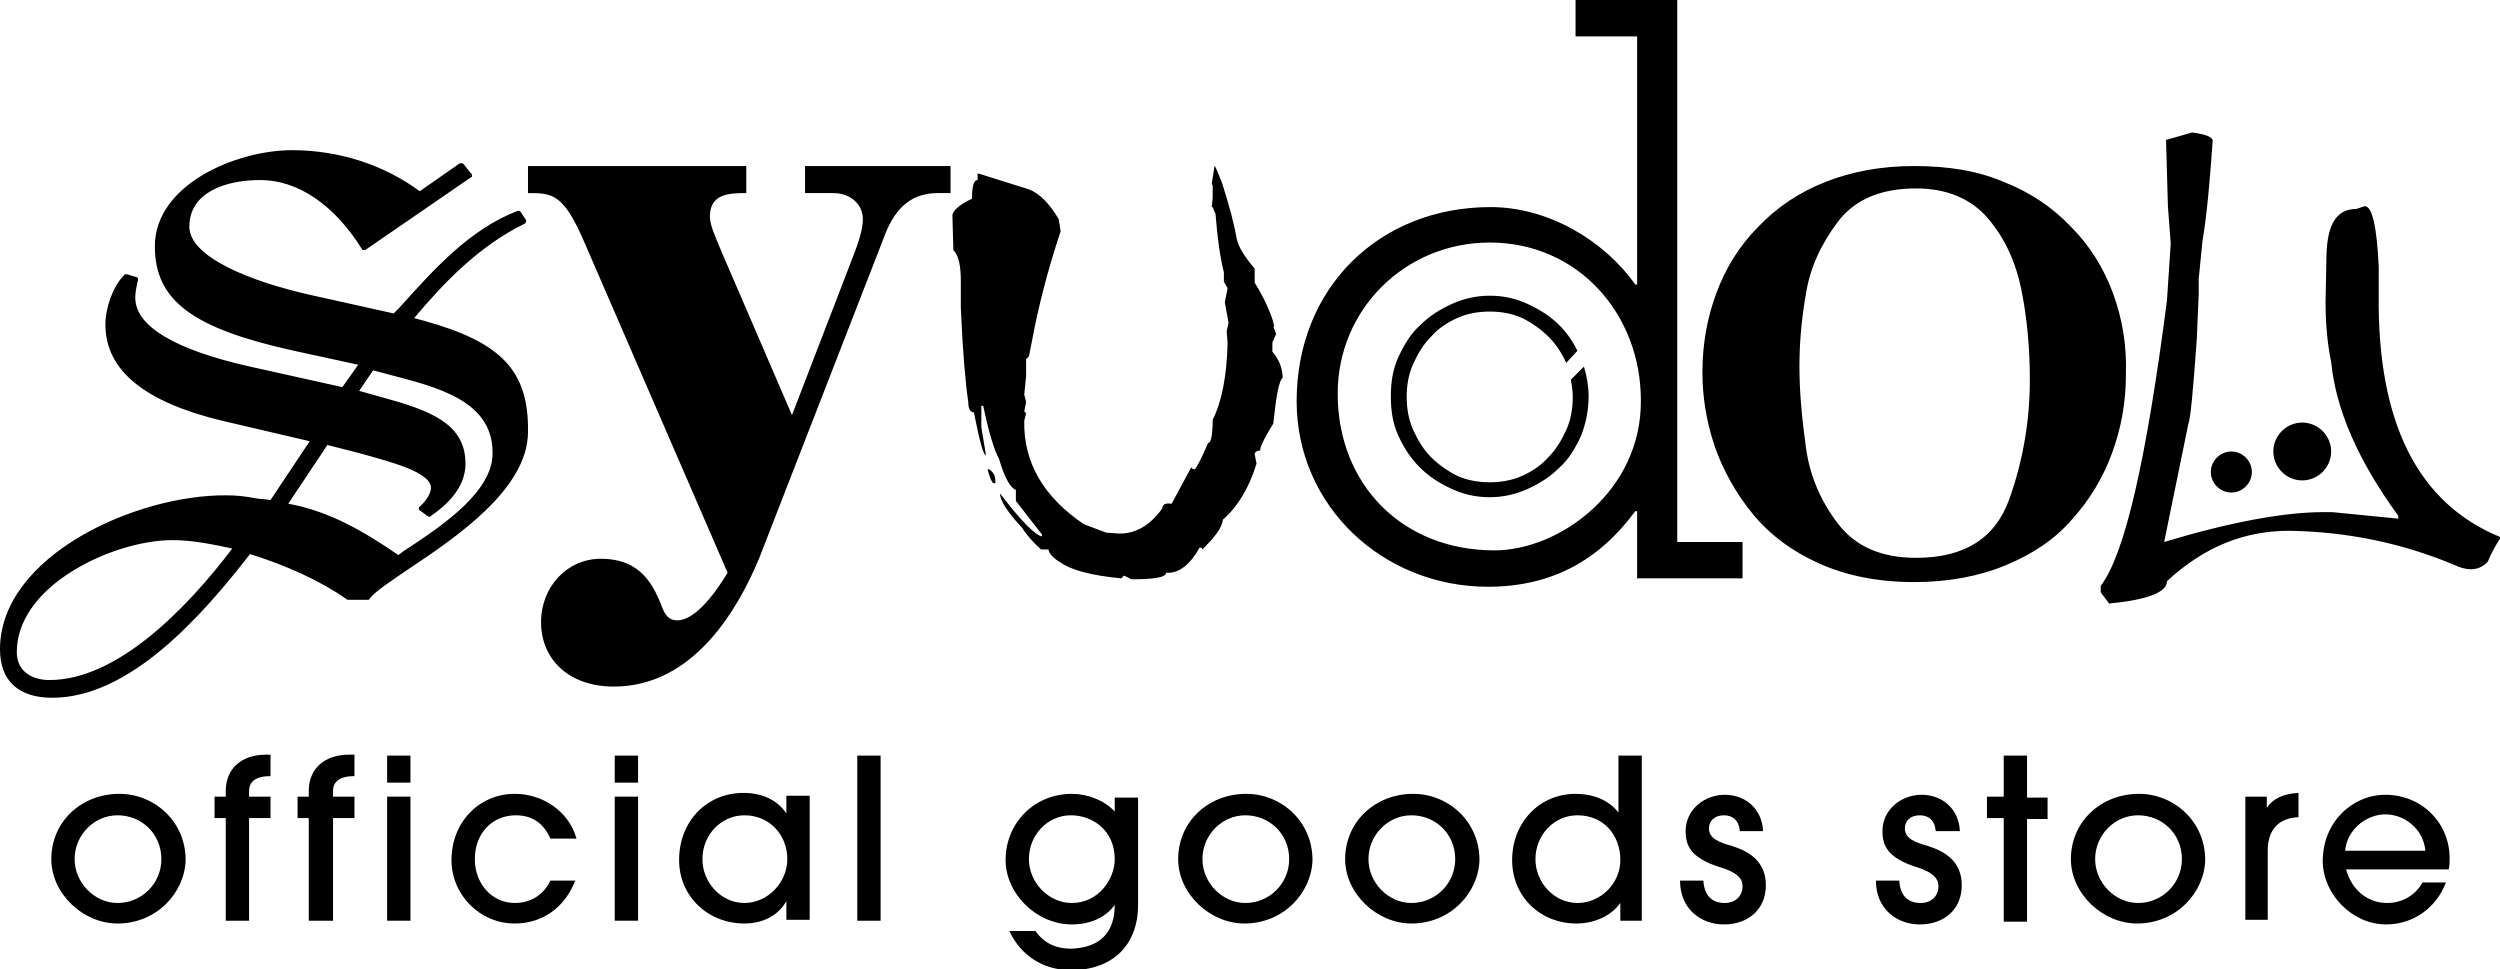
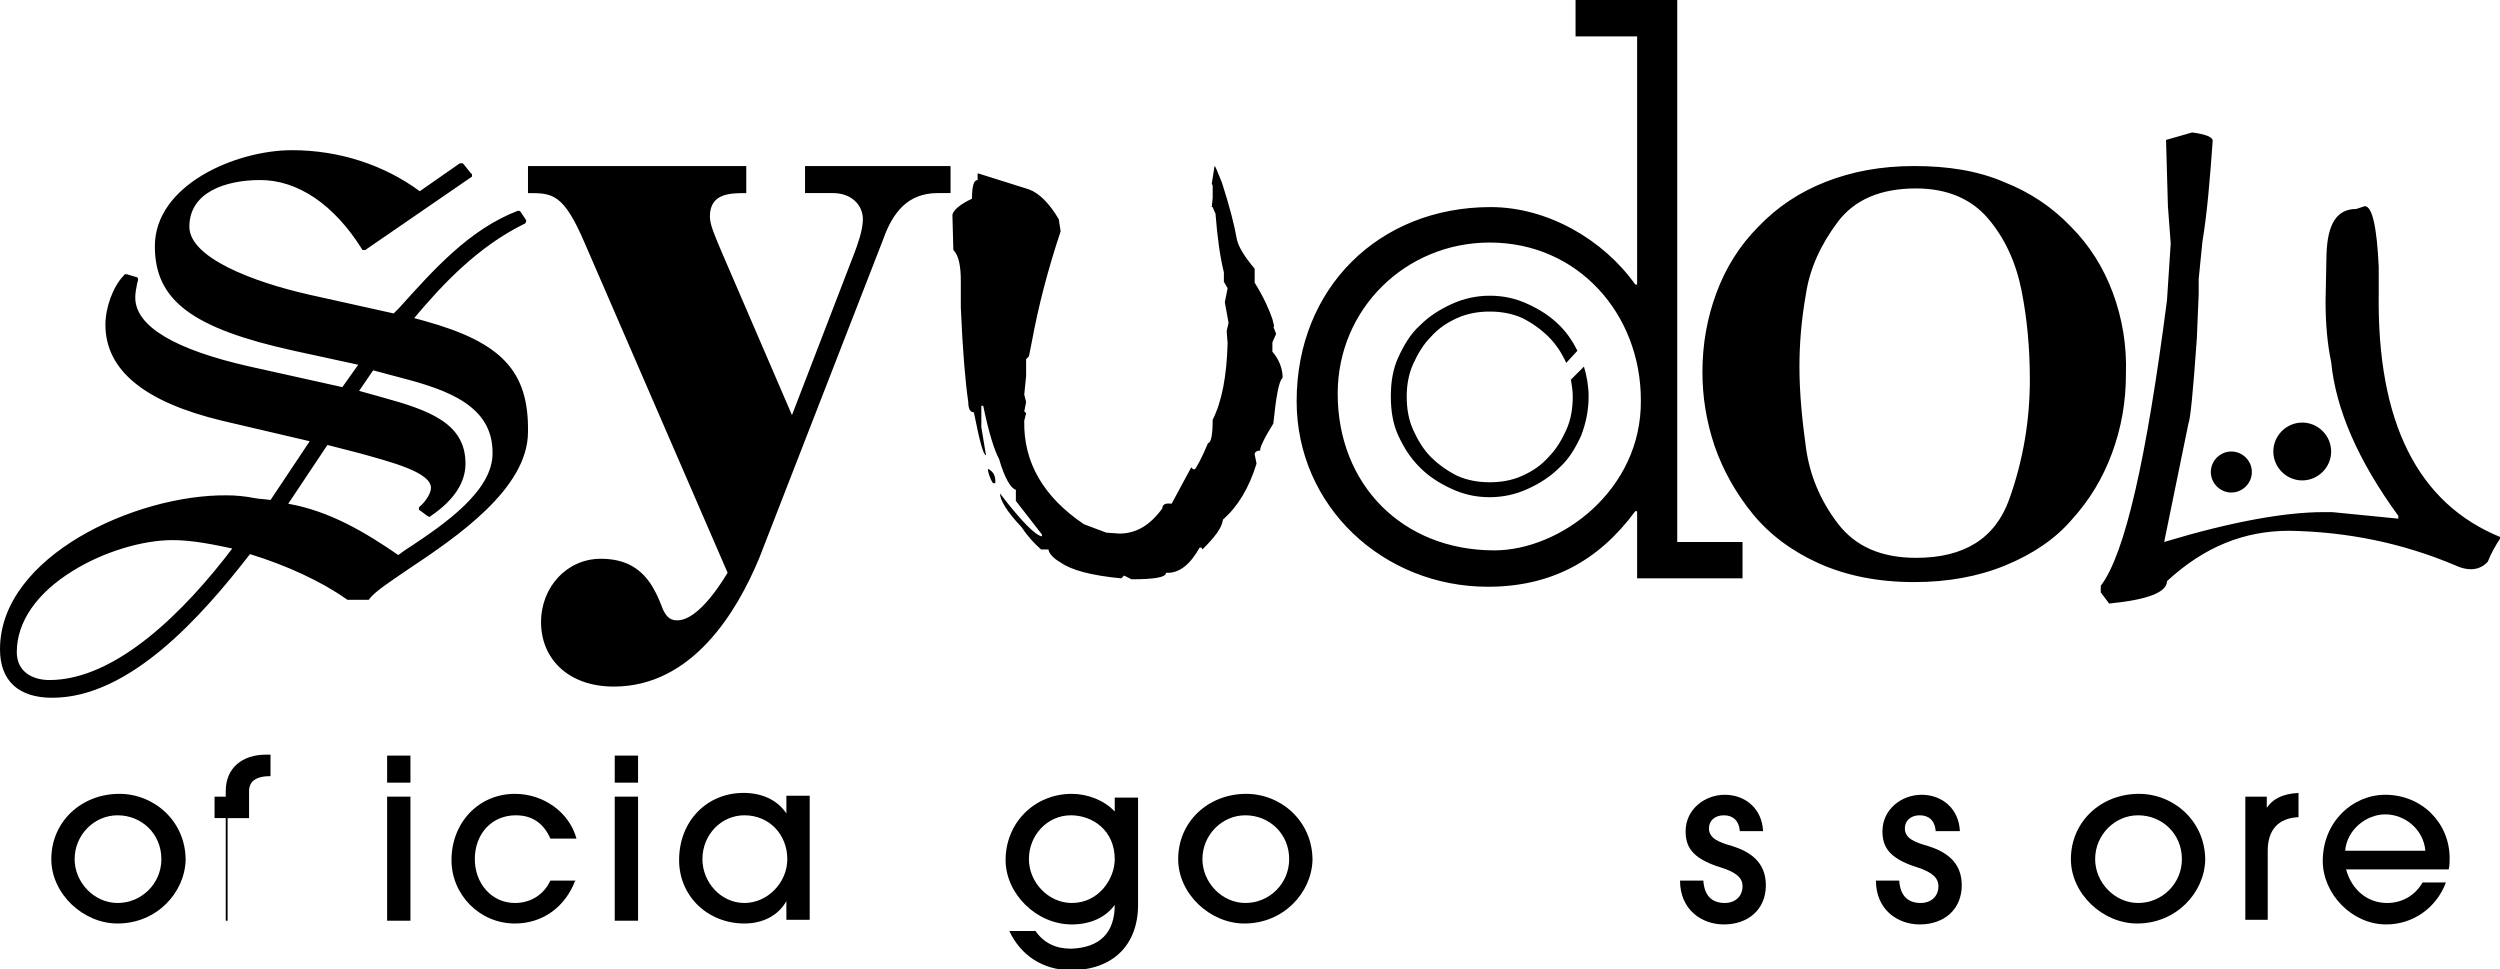
<svg xmlns="http://www.w3.org/2000/svg" version="1.1" id="レイヤー_2" x="0px" y="0px" viewBox="0 0 268 103.9" style="enable-background:new 0 0 268 103.9;" xml:space="preserve">
  <g>
    <path d="M12.6,99c-3.7,0-7.1-3.2-7.1-6.9c0-4,3.2-7,7.3-7c3.7,0,7.1,2.9,7.1,7.1C19.8,95.7,16.8,99,12.6,99z M12.6,87.4   c-2.5,0-4.6,2.1-4.6,4.7c0,2.5,2.1,4.7,4.6,4.7c2.6,0,4.7-2.1,4.7-4.7C17.3,89.4,15.2,87.4,12.6,87.4z" />
-     <path d="M24.2,98.7v-11H23v-2.3h1.2v-0.6c0-2.5,1.8-3.9,4.3-3.9H29v2.3c-1.6,0-2.3,0.6-2.3,1.6v0.6H29v2.3h-2.3v11H24.2z" />
-     <path d="M33.1,98.7v-11h-1.2v-2.3h1.2v-0.6c0-2.5,1.8-3.9,4.3-3.9h0.6v2.3c-1.6,0-2.3,0.6-2.3,1.6v0.6h2.3v2.3h-2.3v11H33.1z" />
+     <path d="M24.2,98.7v-11H23v-2.3h1.2v-0.6c0-2.5,1.8-3.9,4.3-3.9H29v2.3c-1.6,0-2.3,0.6-2.3,1.6v0.6v2.3h-2.3v11H24.2z" />
    <path d="M41.5,83.9V81H44v2.9H41.5z M41.5,98.7V85.4H44v13.3H41.5z" />
    <path d="M61.7,94.3c-1.1,3-3.6,4.7-6.5,4.7c-3.8,0-6.8-3.1-6.8-6.8c0-4,2.9-7.1,6.8-7.1c3,0,5.8,1.9,6.6,4.8H59   c-0.7-1.6-1.9-2.5-3.7-2.5c-2.6,0-4.4,2-4.4,4.7c0,2.6,1.8,4.7,4.3,4.7c1.7,0,3.1-0.9,3.8-2.4H61.7z" />
    <path d="M65.9,83.9V81h2.5v2.9H65.9z M65.9,98.7V85.4h2.5v13.3H65.9z" />
    <path d="M84.3,98.7v-2.1h0c-0.9,1.6-2.6,2.4-4.5,2.4c-3.9,0-7-2.9-7-6.8c0-4.2,3-7.2,6.9-7.2c1.9,0,3.6,0.7,4.6,2.2h0v-1.9h2.5   v13.3H84.3z M84.4,92.1c0-2.6-1.9-4.7-4.6-4.7c-2.5,0-4.5,2.1-4.5,4.7c0,2.5,2,4.7,4.5,4.7C82.3,96.8,84.4,94.6,84.4,92.1z" />
-     <path d="M91.9,98.7V81h2.5v17.7H91.9z" />
    <path d="M119.5,97c-1,1.4-2.7,2.1-4.6,2.1c-3.8,0-7.1-3.3-7.1-6.9c0-4,3.1-7.1,7.1-7.1c1.7,0,3.5,0.7,4.6,1.9v-1.5h2.5V97   c0,4.3-2.7,7-7.2,7c-3,0-5.4-1.6-6.6-4.2h2.8c0.9,1.3,2.2,1.9,3.8,1.9C117.9,101.6,119.5,100,119.5,97L119.5,97z M119.5,92.1   c0-3.1-2.4-4.7-4.7-4.7c-2.5,0-4.5,2.1-4.5,4.7c0,2.5,2.1,4.7,4.6,4.7C117.8,96.8,119.5,94.2,119.5,92.1z" />
    <path d="M133.4,99c-3.7,0-7.1-3.2-7.1-6.9c0-4,3.2-7,7.3-7c3.7,0,7.1,2.9,7.1,7.1C140.6,95.7,137.6,99,133.4,99z M133.5,87.4   c-2.5,0-4.6,2.1-4.6,4.7c0,2.5,2.1,4.7,4.6,4.7c2.6,0,4.7-2.1,4.7-4.7C138.2,89.4,136.1,87.4,133.5,87.4z" />
-     <path d="M151.3,99c-3.7,0-7.1-3.2-7.1-6.9c0-4,3.2-7,7.3-7c3.7,0,7.1,2.9,7.1,7.1C158.5,95.7,155.5,99,151.3,99z M151.3,87.4   c-2.5,0-4.6,2.1-4.6,4.7c0,2.5,2.1,4.7,4.6,4.7c2.6,0,4.7-2.1,4.7-4.7C156,89.4,153.9,87.4,151.3,87.4z" />
-     <path d="M173.7,98.7v-1.9h0c-1,1.4-2.8,2.2-4.7,2.2c-3.9,0-6.9-2.9-6.9-6.8c0-4,2.9-7.1,6.8-7.1c1.8,0,3.5,0.6,4.6,2h0V81h2.5v17.7   H173.7z M169.1,87.4c-2.5,0-4.5,2.1-4.5,4.7c0,2.5,2,4.7,4.5,4.7c2.5,0,4.6-2.1,4.6-4.6C173.7,89.5,171.9,87.4,169.1,87.4z" />
    <path d="M186.5,89c-0.1-1-0.7-1.6-1.7-1.6c-1,0-1.6,0.6-1.6,1.4c0,1.1,1.1,1.5,2.5,1.9c1.9,0.6,3.6,1.7,3.6,4.2   c0,2.6-1.9,4.2-4.5,4.2c-2.4,0-4.7-1.6-4.7-4.7h2.5c0.1,1.6,0.9,2.4,2.3,2.4c1.1,0,1.9-0.7,1.9-1.8c0-0.9-0.7-1.5-2.3-2   c-3.3-1-3.8-2.4-3.8-3.9c0-2.3,2-3.9,4.2-3.9c2.2,0,4,1.5,4.1,3.9H186.5z" />
    <path d="M207.5,89c-0.1-1-0.7-1.6-1.7-1.6c-1,0-1.6,0.6-1.6,1.4c0,1.1,1.1,1.5,2.5,1.9c1.9,0.6,3.6,1.7,3.6,4.2   c0,2.6-1.9,4.2-4.5,4.2c-2.4,0-4.7-1.6-4.7-4.7h2.5c0.1,1.6,0.9,2.4,2.3,2.4c1.1,0,1.9-0.7,1.9-1.8c0-0.9-0.7-1.5-2.2-2   c-3.3-1-3.8-2.4-3.8-3.9c0-2.3,2-3.9,4.2-3.9c2.2,0,4,1.5,4.1,3.9H207.5z" />
-     <path d="M214.8,98.7v-11H213v-2.3h1.8V81h2.5v4.5h2.2v2.3h-2.2v11H214.8z" />
    <path d="M229.1,99c-3.7,0-7.1-3.2-7.1-6.9c0-4,3.2-7,7.3-7c3.7,0,7.1,2.9,7.1,7.1C236.3,95.7,233.3,99,229.1,99z M229.2,87.4   c-2.5,0-4.6,2.1-4.6,4.7c0,2.5,2.1,4.7,4.6,4.7c2.6,0,4.7-2.1,4.7-4.7C233.9,89.4,231.8,87.4,229.2,87.4z" />
    <path d="M240.7,98.7V85.4h2.3v1.2h0c0.6-0.9,1.6-1.5,3.4-1.6v2.6c-2.2,0.1-3.3,1.4-3.3,3.6v7.4H240.7z" />
    <path d="M251.5,93.2c0.6,2.2,2.3,3.6,4.4,3.6c1.6,0,3-0.8,3.8-2.2h2.5c-1,2.7-3.5,4.5-6.4,4.5c-3.7,0-6.8-3.3-6.8-6.8   c0-4.2,3.2-7.1,6.7-7.1c3.9,0,6.9,3,6.9,6.8c0,0.4,0,0.8-0.1,1.2H251.5z M260,91.2c-0.2-2.3-2.2-3.9-4.3-3.9c-2,0-4.1,1.6-4.3,3.9   H260z" />
  </g>
  <path d="M149.9,38.3c0.6-1.3,1.3-2.5,2.3-3.4c1-1,2.1-1.7,3.4-2.3c1.3-0.6,2.7-0.9,4.1-0.9c1.5,0,2.8,0.3,4.1,0.9  c1.3,0.6,2.4,1.3,3.4,2.3c0.8,0.8,1.4,1.7,1.9,2.7l-1.2,1.3c-0.5-1.1-1.1-2-1.9-2.8c-0.8-0.8-1.8-1.5-2.8-2  c-1.1-0.5-2.3-0.7-3.5-0.7c-1.2,0-2.4,0.2-3.5,0.7c-1.1,0.5-2,1.1-2.8,2c-0.8,0.8-1.4,1.8-1.9,2.9c-0.5,1.1-0.7,2.3-0.7,3.5  c0,1.3,0.2,2.5,0.7,3.6c0.5,1.1,1.1,2.1,1.9,2.9c0.8,0.8,1.8,1.5,2.8,2c1.1,0.5,2.3,0.7,3.5,0.7c1.2,0,2.4-0.2,3.5-0.7  c1.1-0.5,2-1.1,2.8-2c0.8-0.8,1.4-1.8,1.9-2.9c0.5-1.1,0.7-2.3,0.7-3.6c0-0.6-0.1-1.2-0.2-1.8l1.4-1.4c0.3,1,0.5,2.1,0.5,3.2  c0,1.5-0.3,2.9-0.8,4.2c-0.6,1.3-1.3,2.5-2.3,3.4c-1,1-2.1,1.7-3.4,2.3c-1.3,0.6-2.7,0.9-4.1,0.9c-1.5,0-2.8-0.3-4.1-0.9  c-1.3-0.6-2.4-1.3-3.4-2.3c-1-1-1.7-2.1-2.3-3.4c-0.6-1.3-0.8-2.7-0.8-4.2S149.3,39.6,149.9,38.3z M45.5,34.4l-1.1-0.3  c3.1-3.7,6.9-7.7,11.8-10.1c0.1,0,0.1-0.1,0.2-0.2c0-0.1,0-0.2,0-0.2l-0.6-0.9c-0.1-0.1-0.1-0.1-0.2-0.1c0,0-0.1,0-0.1,0  c-5.2,2-9,6.3-12.7,10.4l-0.6,0.6l-9-2c-6.2-1.4-12.9-4-12.9-7.3c0-3.7,3.9-5,7.6-5c4,0,7.9,2.6,10.9,7.4c0,0.1,0.1,0.1,0.2,0.1  c0,0,0,0,0.1,0c0.1,0,0.1,0,0.2-0.1L50.5,19c0.1,0,0.1-0.1,0.1-0.2c0-0.1,0-0.2-0.1-0.2l-0.8-1c-0.1-0.1-0.1-0.1-0.2-0.1  c-0.1,0-0.1,0-0.2,0L45,20.5c-3.8-2.8-8.6-4.4-13.7-4.4c-6,0-14.7,3.7-14.7,10.3c0,5.8,4,8.8,14.9,11.2l6.9,1.5l-1.7,2.4l-9.9-2.2  c-8-1.8-12.3-4.3-12.3-7.4c0-0.5,0.1-1,0.2-1.5c0-0.1,0.1-0.3,0.1-0.4c0-0.1,0-0.3-0.2-0.3l-1-0.3c0,0-0.1,0-0.1,0  c-0.1,0-0.2,0-0.2,0.1c-1.2,1.2-2,3.5-2,5.3c0,4.9,4.2,8.3,12.5,10.3l9.4,2.2L29,53.6c-0.6-0.1-1.2-0.1-1.7-0.2c-1-0.2-2-0.3-3-0.3  C14.6,53,0,59.6,0,69.6c0,3.4,2,5.2,5.6,5.2c8.3,0,16-8.7,21.2-15.4c3.9,1.2,7.6,2.9,10.3,4.8c0,0,0.1,0.1,0.2,0.1h2.1  c0.1,0,0.2,0,0.2-0.1c0.6-0.8,2.3-1.9,4.2-3.2c5.1-3.4,12.8-8.6,12.8-14.7C56.7,39.8,53.8,36.7,45.5,34.4z M5.3,72.9  c-1.7,0-3.5-0.8-3.5-3c0-3.2,2.1-6.3,6-8.7c3.2-2,7.4-3.3,10.7-3.3c2.2,0,4.5,0.5,6.4,0.9C19.9,65.4,12.5,72.9,5.3,72.9z M44,58.6  c-0.5,0.3-0.9,0.6-1.3,0.9c-3.5-2.4-7.3-4.7-11.8-5.5l4.2-6.3l3.5,0.9c3.2,0.9,7.6,2,7.6,3.7c0,0.6-0.6,1.5-1.2,2  c-0.1,0.1-0.1,0.1-0.1,0.2c0,0.1,0,0.2,0.1,0.2l0.8,0.6c0.1,0,0.1,0.1,0.2,0.1c0.1,0,0.1,0,0.2-0.1c2.5-1.7,3.7-3.6,3.7-5.6  c0-4.3-3.8-5.7-8.9-7.1l-2.5-0.7l1.5-2.2l3,0.8c5,1.3,9.8,3,9.8,8C52.9,52.6,47.6,56.2,44,58.6z M94.7,25.6c1-2.8,2.6-4.9,5.8-4.9  h1.4v-2.9H86.3v2.9h3c2,0,3.2,1.3,3.2,2.8c0,1.2-0.6,2.8-0.9,3.6l-6.7,17.4l-7.5-17.4c-0.8-1.9-1.3-3-1.3-3.9c0-2.5,2.2-2.5,3.9-2.5  v-2.9H56.6v2.9c2.6,0,3.8,0,6.1,5.4L78,61.4c-2.8,4.6-4.6,5.1-5.4,5.1c-0.7,0-1.1-0.3-1.5-1.1c-1-2.6-2.3-5.5-6.7-5.5  c-3.6,0-6.4,3-6.4,6.8c0,3.9,2.9,6.9,7.8,6.9c8.4,0,13.2-8,15.6-13.8L94.7,25.6z M179.8,58.2V0h-10.9v3.9h6.6v26.6h-0.2  c-3.4-4.8-9.4-8.3-15.5-8.3c-12,0-20.8,8.7-20.8,20.8c0,11.3,9.3,19.9,20.5,19.9c6.8,0,11.9-2.8,15.8-8.1h0.2v7.2h11.3v-3.9H179.8z   M160.2,59c-9.9,0-16.8-7.1-16.8-16.8c0-9.1,7.3-16.2,16.3-16.2c9.5,0,16.2,7.7,16.2,16.9C176,52.6,167.2,59,160.2,59z M226.5,31.4  c-1-2.7-2.5-5.1-4.5-7.1c-2-2.1-4.4-3.7-7.2-4.8c-2.8-1.2-6-1.7-9.6-1.7c-3.6,0-6.7,0.6-9.5,1.7c-2.8,1.1-5.2,2.7-7.2,4.8  c-2,2-3.5,4.4-4.5,7.1c-1,2.7-1.5,5.5-1.5,8.5c0,2.6,0.4,5.2,1.3,7.9c0.9,2.6,2.3,5.1,4.1,7.3c1.8,2.2,4.2,4,7.1,5.3  c2.9,1.3,6.3,2,10.2,2c3.6,0,6.9-0.6,9.8-1.8c2.9-1.2,5.3-2.8,7.1-4.9c1.9-2.1,3.3-4.4,4.3-7.1c1-2.7,1.5-5.5,1.5-8.5  C228,37,227.5,34.1,226.5,31.4z M215.4,53.5c-1.5,4.2-4.8,6.3-10,6.3c-3.7,0-6.5-1.2-8.4-3.7c-1.9-2.5-3-5.2-3.4-8.1  c-0.4-2.9-0.7-5.8-0.7-8.7c0-2.4,0.2-5,0.7-7.8c0.4-2.7,1.6-5.3,3.4-7.7c1.8-2.4,4.6-3.6,8.4-3.6c3.3,0,5.9,1.1,7.7,3.2  c1.8,2.1,3,4.7,3.6,7.7c0.6,3,0.9,6.2,0.9,9.6C217.6,45,216.9,49.3,215.4,53.5z M232.2,15l0.2,7.1l0.3,4l-0.4,6.1  c-2.2,17-4.5,27.2-7.1,30.6l0,0.7l0.9,1.2c4.1-0.4,6.2-1.2,6.2-2.4c4-3.7,8.3-5.4,13.1-5.4c6.2,0.1,12.1,1.3,17.8,3.7  c1.5,0.7,2.7,0.5,3.5-0.4c0.3-0.8,0.8-1.7,1.4-2.6c-8.9-3.6-13.3-12.3-13.1-26.2l0-2.8c-0.2-4.3-0.7-6.5-1.5-6.5l-0.9,0.3  c-2.1,0-3.1,1.6-3.2,4.9l-0.1,5c0,2.4,0.2,4.6,0.6,6.5c0.5,5.1,2.9,10.6,7.2,16.5l0,0.3l-7.1-0.7l-0.9,0c-4.1,0-9.8,1-17.1,3.2  l2.6-12.7c0.2-0.4,0.5-3.4,0.9-9.1l0.2-4.8v-1.6l0.4-4c0.5-3,0.8-6.6,1.1-10.8c0-0.4-0.7-0.7-2.2-0.9L232.2,15z M129.9,19.7l0.1,0.2  v1.3l-0.1,1h0.1l0.2,0.5l0.1,0.2c0.2,2.6,0.5,4.7,0.9,6.3v1l0.4,0.7l-0.3,1.5l0.4,2.2l-0.2,0.9l0.1,1.3c-0.1,3.5-0.6,6.2-1.6,8.2  c0,1.7-0.2,2.5-0.5,2.5c-0.7,1.7-1.3,2.7-1.4,2.8h-0.2l-0.2-0.2l-2.1,3.9c-0.7-0.1-1,0.1-1,0.5c-1.3,1.8-2.8,2.7-4.6,2.7l-1.4-0.1  l-2.4-0.9c-4.3-2.9-6.5-6.6-6.4-11.1l0.2-0.8l-0.2-0.2l0.2-1l-0.2-0.8l0.2-2v-1.8l0.3-0.3l0.3-1.5c0.7-3.8,1.7-7.7,3.1-11.9  l-0.2-1.3c-1-1.7-2.1-2.8-3.2-3.2l-5.4-1.7h-0.1v0.7c-0.4,0-0.6,0.6-0.6,2c-1.3,0.6-2.1,1.3-2.1,1.8l0.1,3.7  c0.6,0.6,0.8,1.8,0.8,3.3V33c0.2,4.7,0.5,8.1,0.8,10.1c0,0.7,0.2,1.1,0.6,1.1c0.6,3,1,4.6,1.3,4.6l-0.5-3v-2.3h0.2  c0.6,2.9,1.2,4.8,1.7,5.7c0.6,2.1,1.3,3.2,1.8,3.3v1.2l2.8,3.6v0.2c-0.7-0.1-2.2-1.6-4.5-4.6c0,0.7,0.7,1.9,2.3,3.6  c0.6,0.9,1.3,1.7,2.1,2.4h0.8c0,0.3,0.4,0.9,1.3,1.4c1.1,0.8,3.3,1.4,6.5,1.7l0.3-0.3l0.8,0.4c2.4,0,3.7-0.2,3.7-0.7  c1.4,0.1,2.6-0.9,3.6-2.7h0.2l0.1,0.2c1.3-1.3,2.1-2.3,2.2-3.2c1.6-1.4,2.8-3.4,3.6-6l-0.2-1c0-0.2,0.2-0.4,0.6-0.4  c-0.1-0.2,0.4-1.3,1.4-2.9c0.3-2.9,0.6-4.6,1-4.9c0-1-0.4-2-1.1-2.8v-1l0.4-0.9l-0.3-0.8h0.1l-0.2-0.8c-0.3-0.9-0.9-2.3-1.9-3.9  v-1.5c-1.1-1.3-1.7-2.3-1.9-3.1c-0.3-1.7-0.8-3.6-1.6-6.1c-0.5-1.2-0.7-1.8-0.8-1.8L129.9,19.7z M105.9,50.4  c0.2,0.9,0.5,1.4,0.6,1.4h0.2v-0.2c0-0.6-0.2-1-0.7-1.3H105.9z M241.4,50.6c0,1.2-1,2.2-2.2,2.2c-1.2,0-2.2-1-2.2-2.2  c0-1.2,1-2.2,2.2-2.2C240.4,48.4,241.4,49.4,241.4,50.6z M249.9,48.4c0,1.7-1.4,3.1-3.1,3.1s-3.1-1.4-3.1-3.1s1.4-3.1,3.1-3.1  S249.9,46.7,249.9,48.4z" />
</svg>